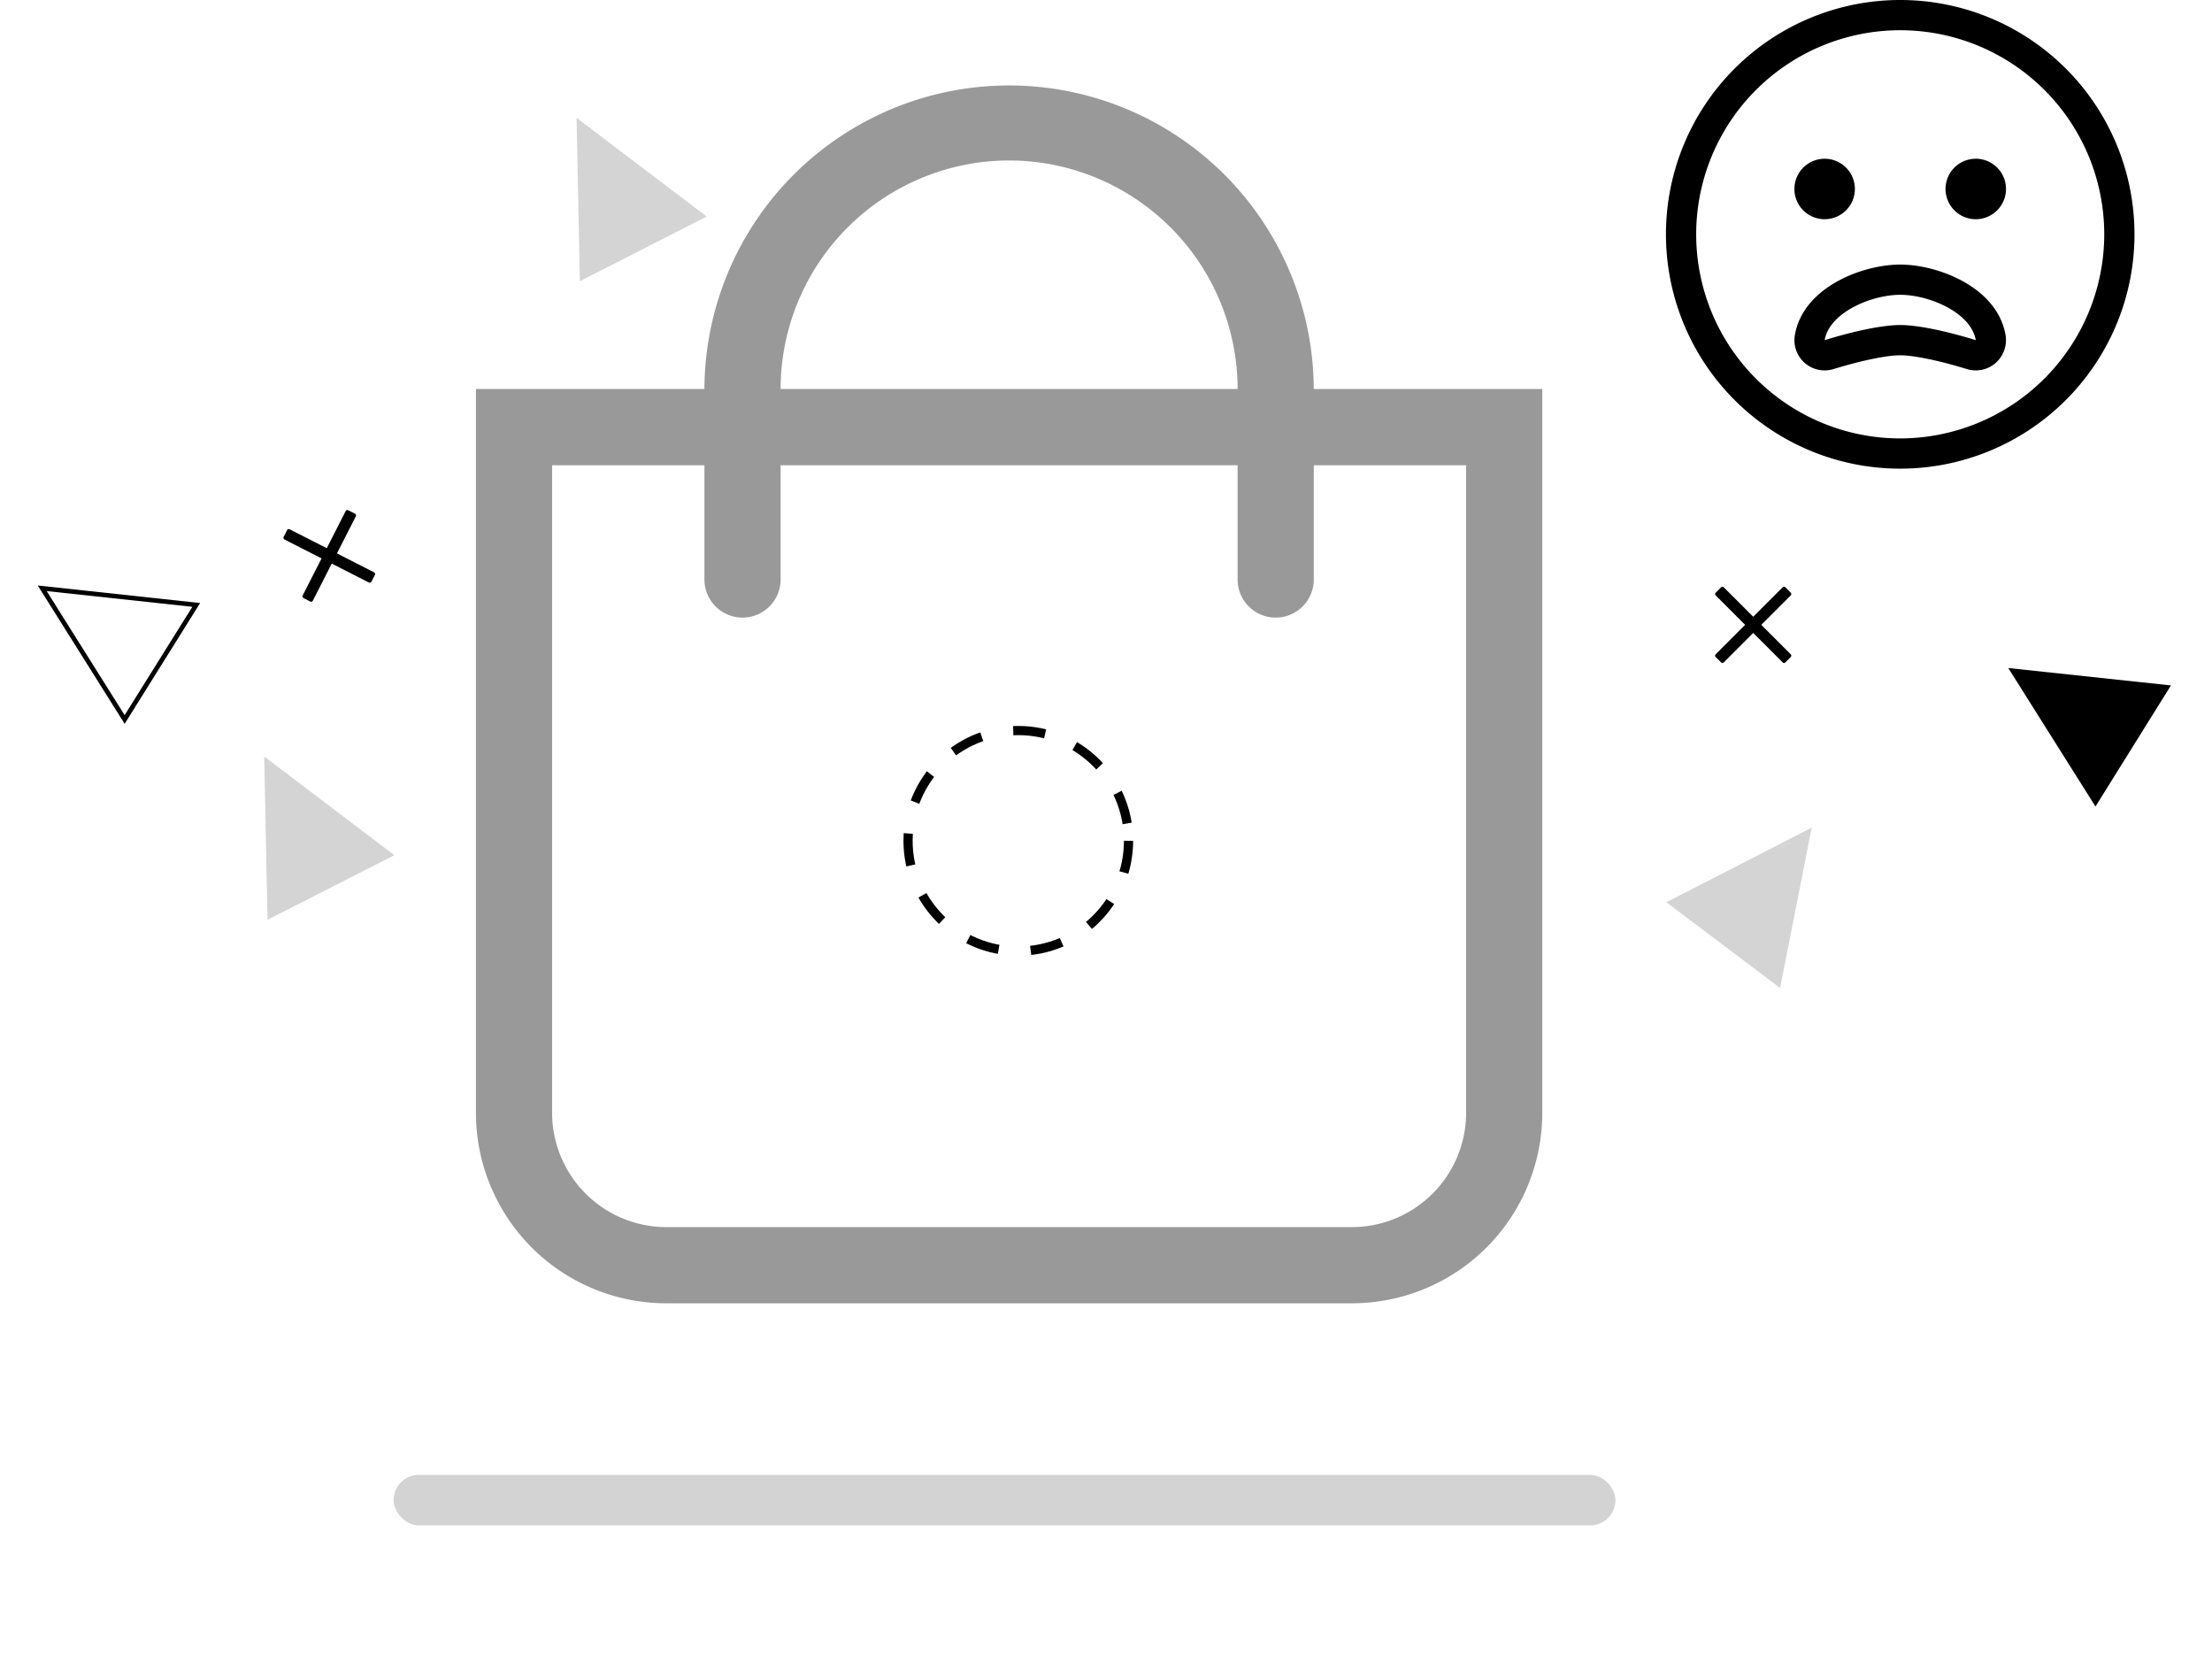
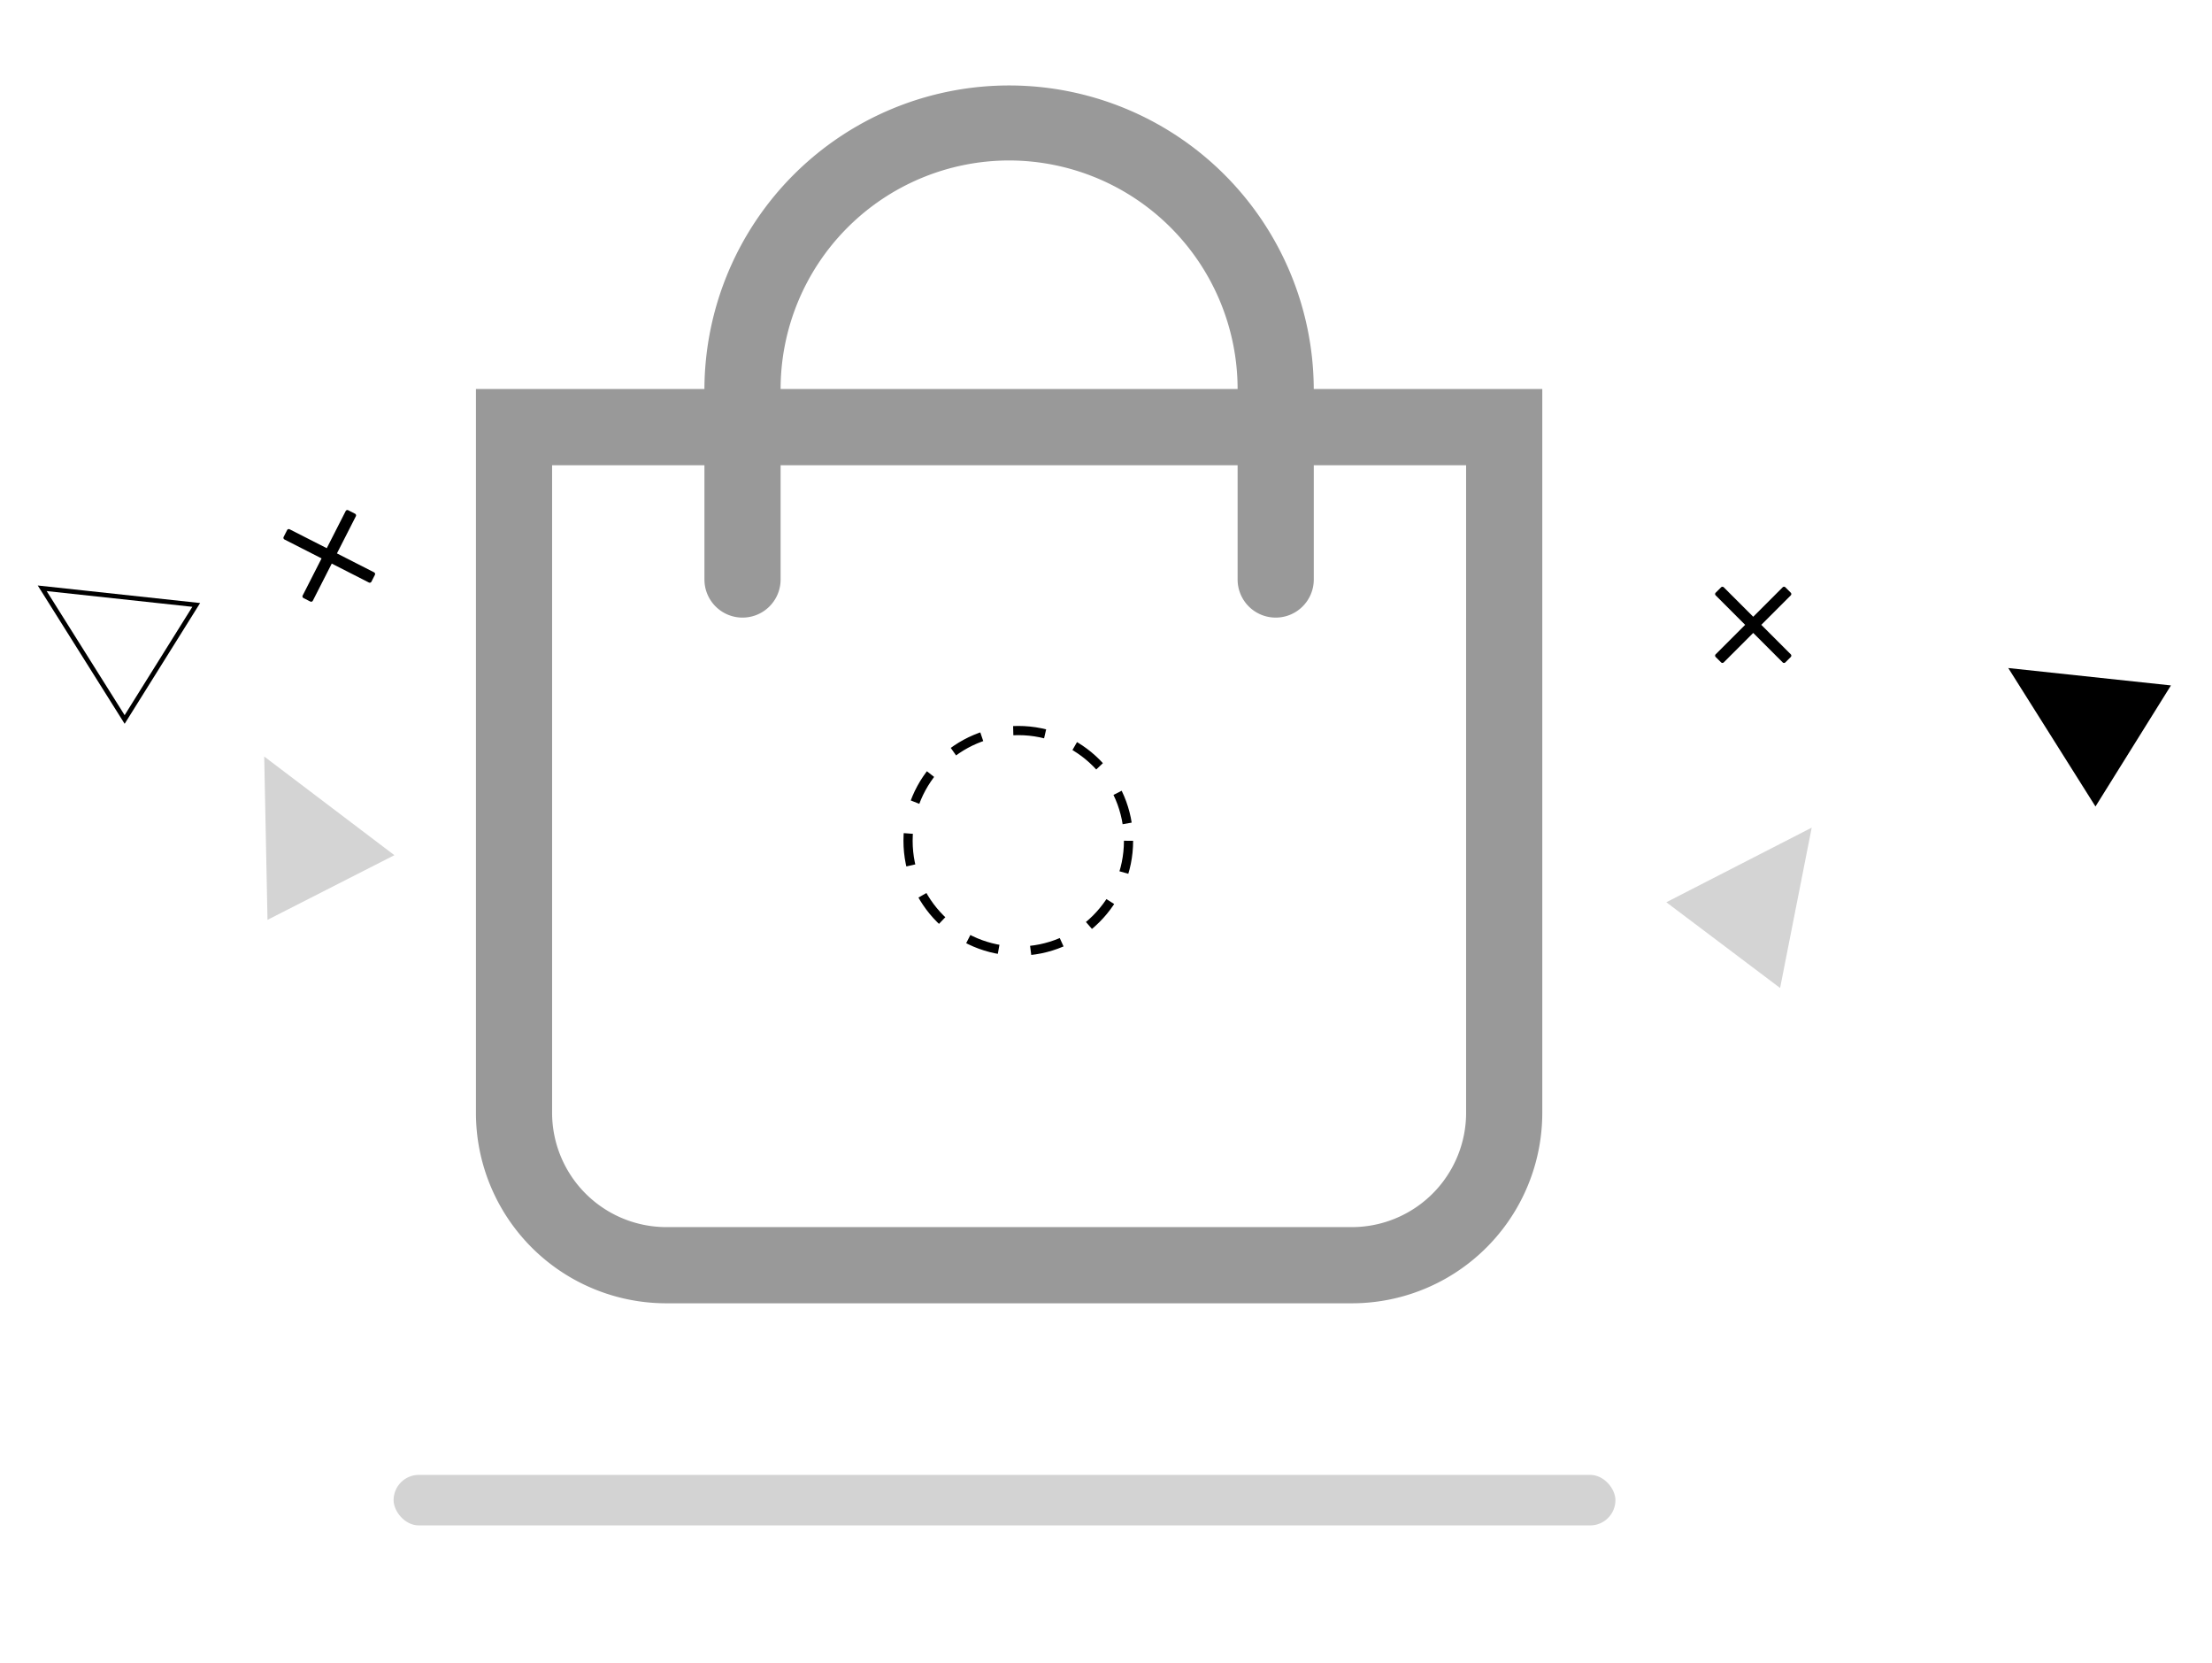
<svg xmlns="http://www.w3.org/2000/svg" width="481.565" height="362" viewBox="0 0 481.565 362">
  <defs>
    <filter id="Polygon_28" x="420" y="123.285" width="61.565" height="61.247" filterUnits="userSpaceOnUse">
      <feOffset dy="3" input="SourceAlpha" />
      <feGaussianBlur stdDeviation="3" result="blur" />
      <feFlood flood-opacity="0.161" />
      <feComposite operator="in" in2="blur" />
      <feComposite in="SourceGraphic" />
    </filter>
  </defs>
  <g id="Empty-cart" transform="translate(-437.312 -10150)">
    <path id="shopping-bag" d="M182.4,66.329a66.329,66.329,0,0,0-132.657,0H0V223.859a41.455,41.455,0,0,0,41.455,41.455h149.24a41.455,41.455,0,0,0,41.455-41.455V66.329ZM116.075,16.582a49.8,49.8,0,0,1,49.747,49.747H66.329A49.8,49.8,0,0,1,116.075,16.582Zm99.493,207.277a24.9,24.9,0,0,1-24.873,24.873H41.455a24.9,24.9,0,0,1-24.873-24.873V82.911H49.747v24.873a8.291,8.291,0,0,0,16.582,0V82.911h99.493v24.873a8.291,8.291,0,1,0,16.582,0V82.911h33.164Z" transform="translate(540.925 10168.343)" fill="rgba(110,110,110,0.7)" />
    <g id="Ellipse_384" data-name="Ellipse 384" transform="translate(634 10308)" fill="none" stroke="currentcolor" stroke-width="2" stroke-dasharray="7">
      <circle cx="25" cy="25" r="25" stroke="none" />
      <circle cx="25" cy="25" r="24" fill="none" />
    </g>
-     <path id="frown-open" d="M51,8a51,51,0,1,0,51,51A50.991,50.991,0,0,0,51,8Zm0,95.419A44.419,44.419,0,1,1,95.419,59,44.47,44.47,0,0,1,51,103.419ZM34.548,55.71a6.581,6.581,0,1,0-6.581-6.581A6.574,6.574,0,0,0,34.548,55.71Zm32.9-13.161a6.581,6.581,0,1,0,6.581,6.581A6.574,6.574,0,0,0,67.452,42.548ZM51,65.581c-8.164,0-21.1,4.874-22.929,15.321a6.573,6.573,0,0,0,8.411,7.424c6.025-1.851,11.6-3,14.519-3s8.493,1.152,14.519,3a6.579,6.579,0,0,0,6.293-1.357A6.655,6.655,0,0,0,73.929,80.9C72.1,70.454,59.164,65.581,51,65.581Zm0,13.161c-3.64,0-9.645,1.193-16.452,3.29,1.069-6.108,10.3-9.871,16.452-9.871s15.382,3.763,16.452,9.871C60.645,79.935,54.64,78.742,51,78.742Z" transform="translate(800 10142)" fill="currentcolor" />
    <g transform="matrix(1, 0, 0, 1, 437.31, 10150)" filter="url(#Polygon_28)">
      <path id="Polygon_28-2" data-name="Polygon 28" d="M15.5,0,31,32H0Z" transform="matrix(0.53, -0.85, 0.85, 0.53, 429, 155.57)" fill="currentcolor" />
    </g>
    <g id="Polygon_31" data-name="Polygon 31" transform="matrix(0.53, -0.848, 0.848, 0.53, 437.312, 10290.574)" fill="none">
-       <path d="M15.5,0,31,32H0Z" stroke="none" />
-       <path d="M 15.5 2.294 L 1.596 31 L 29.404 31 L 15.5 2.294 M 15.5 0 L 31 32 L 1.9073486328125e-06 32 L 15.5 0 Z" stroke="none" fill="currentcolor" />
+       <path d="M 15.5 2.294 L 1.596 31 L 29.404 31 M 15.5 0 L 31 32 L 1.9073486328125e-06 32 L 15.5 0 Z" stroke="none" fill="currentcolor" />
    </g>
    <path id="Polygon_29" data-name="Polygon 29" d="M15.5,0,31,32H0Z" transform="matrix(0.799, 0.602, -0.602, 0.799, 819.345, 10320.802)" fill="rgba(110,110,110,0.3)" />
    <path id="Polygon_30" data-name="Polygon 30" d="M15.5,0,31,32H0Z" transform="matrix(0.891, -0.454, 0.454, 0.891, 481.021, 10321.689)" fill="rgba(110,110,110,0.3)" />
-     <path id="Polygon_32" data-name="Polygon 32" d="M15.5,0,31,32H0Z" transform="matrix(0.891, -0.454, 0.454, 0.891, 549.021, 10182.689)" fill="rgba(110,110,110,0.3)" />
    <path id="times" d="M10.049,104.29l5.314-5.314,1.1-1.1a.415.415,0,0,0,0-.586l-1.173-1.173a.415.415,0,0,0-.586,0l-6.41,6.41L1.88,96.121a.415.415,0,0,0-.586,0L.121,97.294a.415.415,0,0,0,0,.586l6.411,6.411L.121,110.7a.415.415,0,0,0,0,.586l1.173,1.173a.415.415,0,0,0,.586,0l6.411-6.41,5.314,5.314,1.1,1.1a.415.415,0,0,0,.586,0l1.173-1.173a.415.415,0,0,0,0-.586Z" transform="matrix(0.951, -0.309, 0.309, 0.951, 468.883, 10174.371)" fill="currentcolor" />
    <path id="times-2" data-name="times" d="M10.049,104.29l5.314-5.314,1.1-1.1a.415.415,0,0,0,0-.586l-1.173-1.173a.415.415,0,0,0-.586,0l-6.41,6.41L1.88,96.121a.415.415,0,0,0-.586,0L.121,97.294a.415.415,0,0,0,0,.586l6.411,6.411L.121,110.7a.415.415,0,0,0,0,.586l1.173,1.173a.415.415,0,0,0,.586,0l6.411-6.41,5.314,5.314,1.1,1.1a.415.415,0,0,0,.586,0l1.173-1.173a.415.415,0,0,0,0-.586Z" transform="translate(810.705 10181.705)" fill="currentcolor" />
    <rect id="Rectangle_83" data-name="Rectangle 83" width="266" height="11" rx="5.5" transform="translate(523 10471)" fill="#d3d3d3" />
  </g>
</svg>